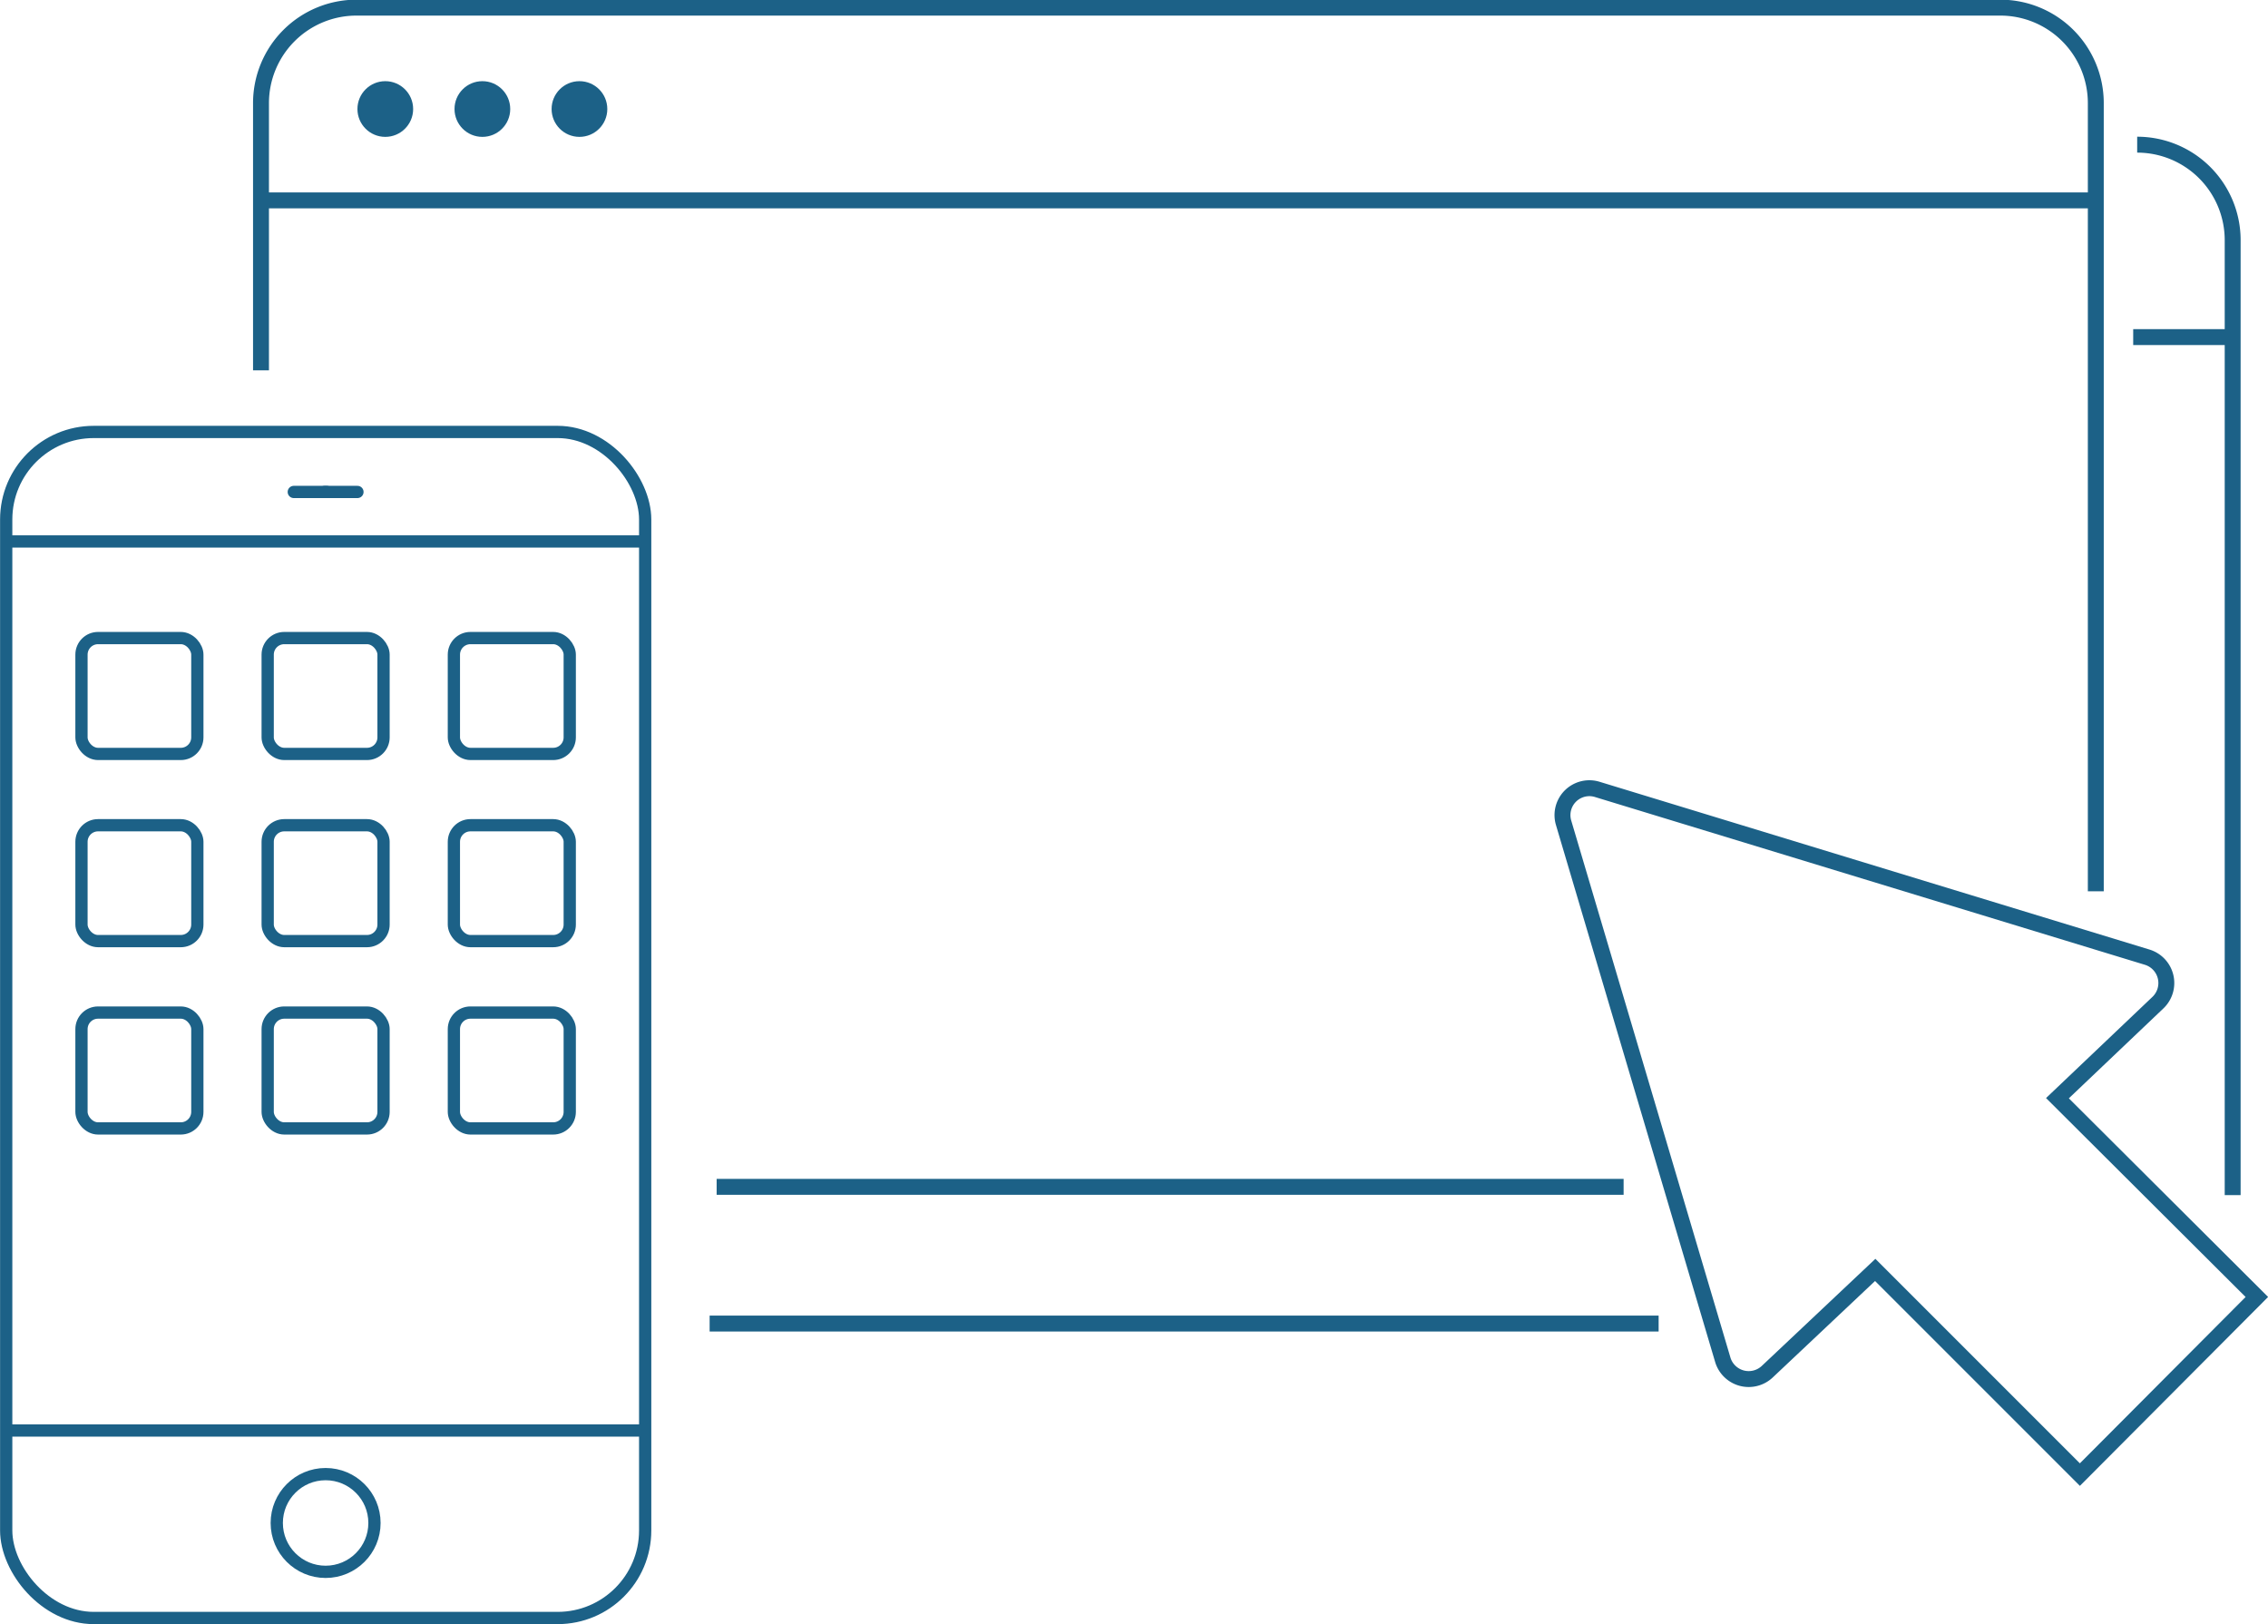
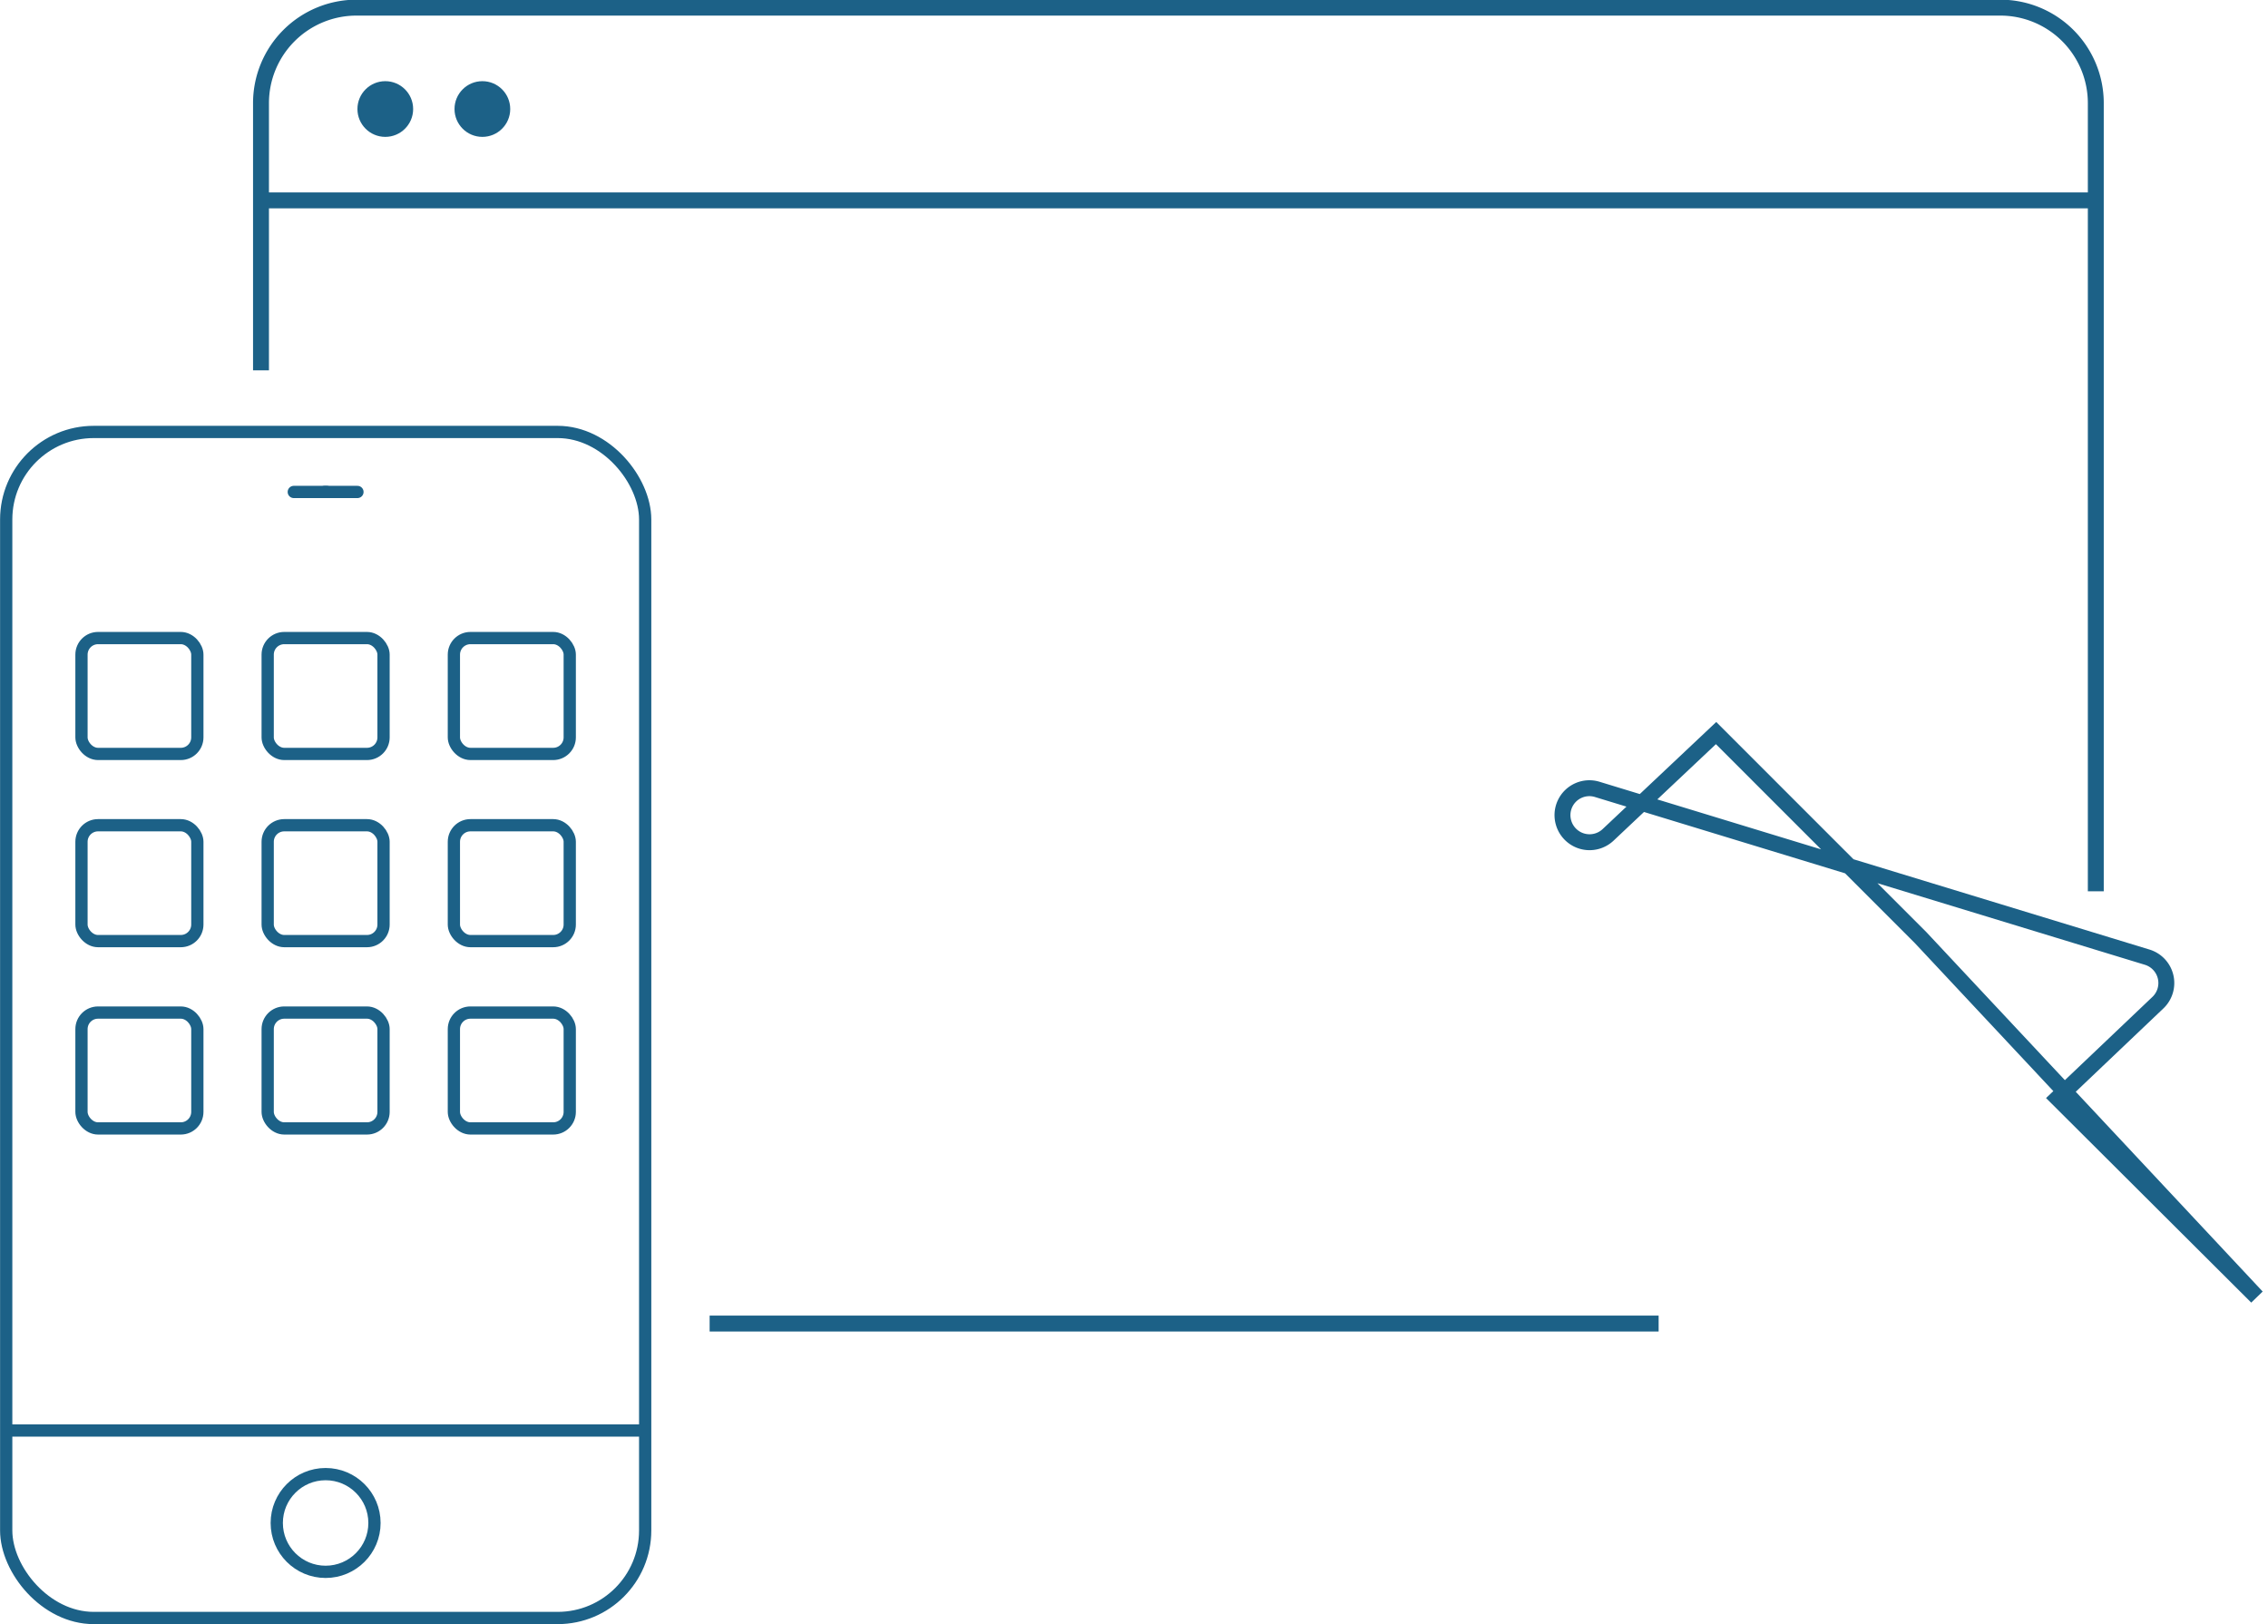
<svg xmlns="http://www.w3.org/2000/svg" viewBox="0 0 142.51 102.04">
  <defs>
    <style>
      .cls-1, .cls-2, .cls-3 {
        fill: none;
        stroke: #1c6187;
        stroke-miterlimit: 10;
      }

      .cls-1, .cls-2 {
        stroke-width: 0.77px;
      }

      .cls-2 {
        stroke-linecap: round;
      }

      .cls-4 {
        fill: #1c6187;
      }
    </style>
  </defs>
  <title>channel-apps</title>
  <g id="Layer_2" data-name="Layer 2">
    <g id="Columns">
      <g>
        <g>
          <g>
            <rect class="cls-1" x="5.12" y="40.09" width="7.28" height="7.28" rx="1.04" />
            <rect class="cls-1" x="16.82" y="40.09" width="7.28" height="7.28" rx="1.04" />
            <rect class="cls-1" x="28.52" y="40.09" width="7.28" height="7.28" rx="1.04" />
          </g>
          <g>
            <rect class="cls-1" x="5.12" y="51.85" width="7.28" height="7.28" rx="1.04" />
            <rect class="cls-1" x="16.82" y="51.85" width="7.28" height="7.28" rx="1.04" />
            <rect class="cls-1" x="28.52" y="51.85" width="7.28" height="7.28" rx="1.04" />
          </g>
          <g>
            <rect class="cls-1" x="5.12" y="63.62" width="7.28" height="7.28" rx="1.04" />
            <rect class="cls-1" x="16.82" y="63.62" width="7.28" height="7.28" rx="1.04" />
            <rect class="cls-1" x="28.52" y="63.62" width="7.28" height="7.28" rx="1.04" />
          </g>
          <rect class="cls-1" x="0.39" y="27.14" width="40.15" height="74.52" rx="5.5" />
-           <line class="cls-1" x1="0.18" y1="34.02" x2="40.74" y2="34.02" />
          <line class="cls-1" x1="0.18" y1="89.88" x2="40.74" y2="89.88" />
          <circle class="cls-1" cx="20.46" cy="95.69" r="3.07" />
          <line class="cls-2" x1="18.46" y1="30.91" x2="22.46" y2="30.91" />
          <line class="cls-2" x1="20.53" y1="30.91" x2="20.4" y2="30.91" />
        </g>
        <path class="cls-3" d="M16.4,23.27V6.48a6,6,0,0,1,6-6H125.69a6,6,0,0,1,6,6V56" />
-         <line class="cls-3" x1="102.02" y1="74.57" x2="45.03" y2="74.57" />
        <line class="cls-3" x1="15.93" y1="12.59" x2="131.57" y2="12.59" />
        <circle class="cls-4" cx="24.21" cy="6.85" r="1.75" />
        <circle class="cls-4" cx="30.31" cy="6.85" r="1.75" />
-         <circle class="cls-4" cx="36.41" cy="6.85" r="1.75" />
        <line class="cls-3" x1="104.22" y1="83.16" x2="44.59" y2="83.16" />
-         <path class="cls-3" d="M134.29,9.09a6,6,0,0,1,6,6v60" />
-         <line class="cls-3" x1="134.04" y1="21.18" x2="140.16" y2="21.18" />
-         <path class="cls-3" d="M141.81,81.49,129.28,69,135.59,63a1.7,1.7,0,0,0-.67-2.86L100.37,49.6a1.69,1.69,0,0,0-2.12,2.1l10,33.73a1.7,1.7,0,0,0,2.79.76l6.79-6.4,12.86,12.86Z" />
+         <path class="cls-3" d="M141.81,81.49,129.28,69,135.59,63a1.7,1.7,0,0,0-.67-2.86L100.37,49.6a1.69,1.69,0,0,0-2.12,2.1a1.7,1.7,0,0,0,2.79.76l6.79-6.4,12.86,12.86Z" />
      </g>
    </g>
  </g>
</svg>